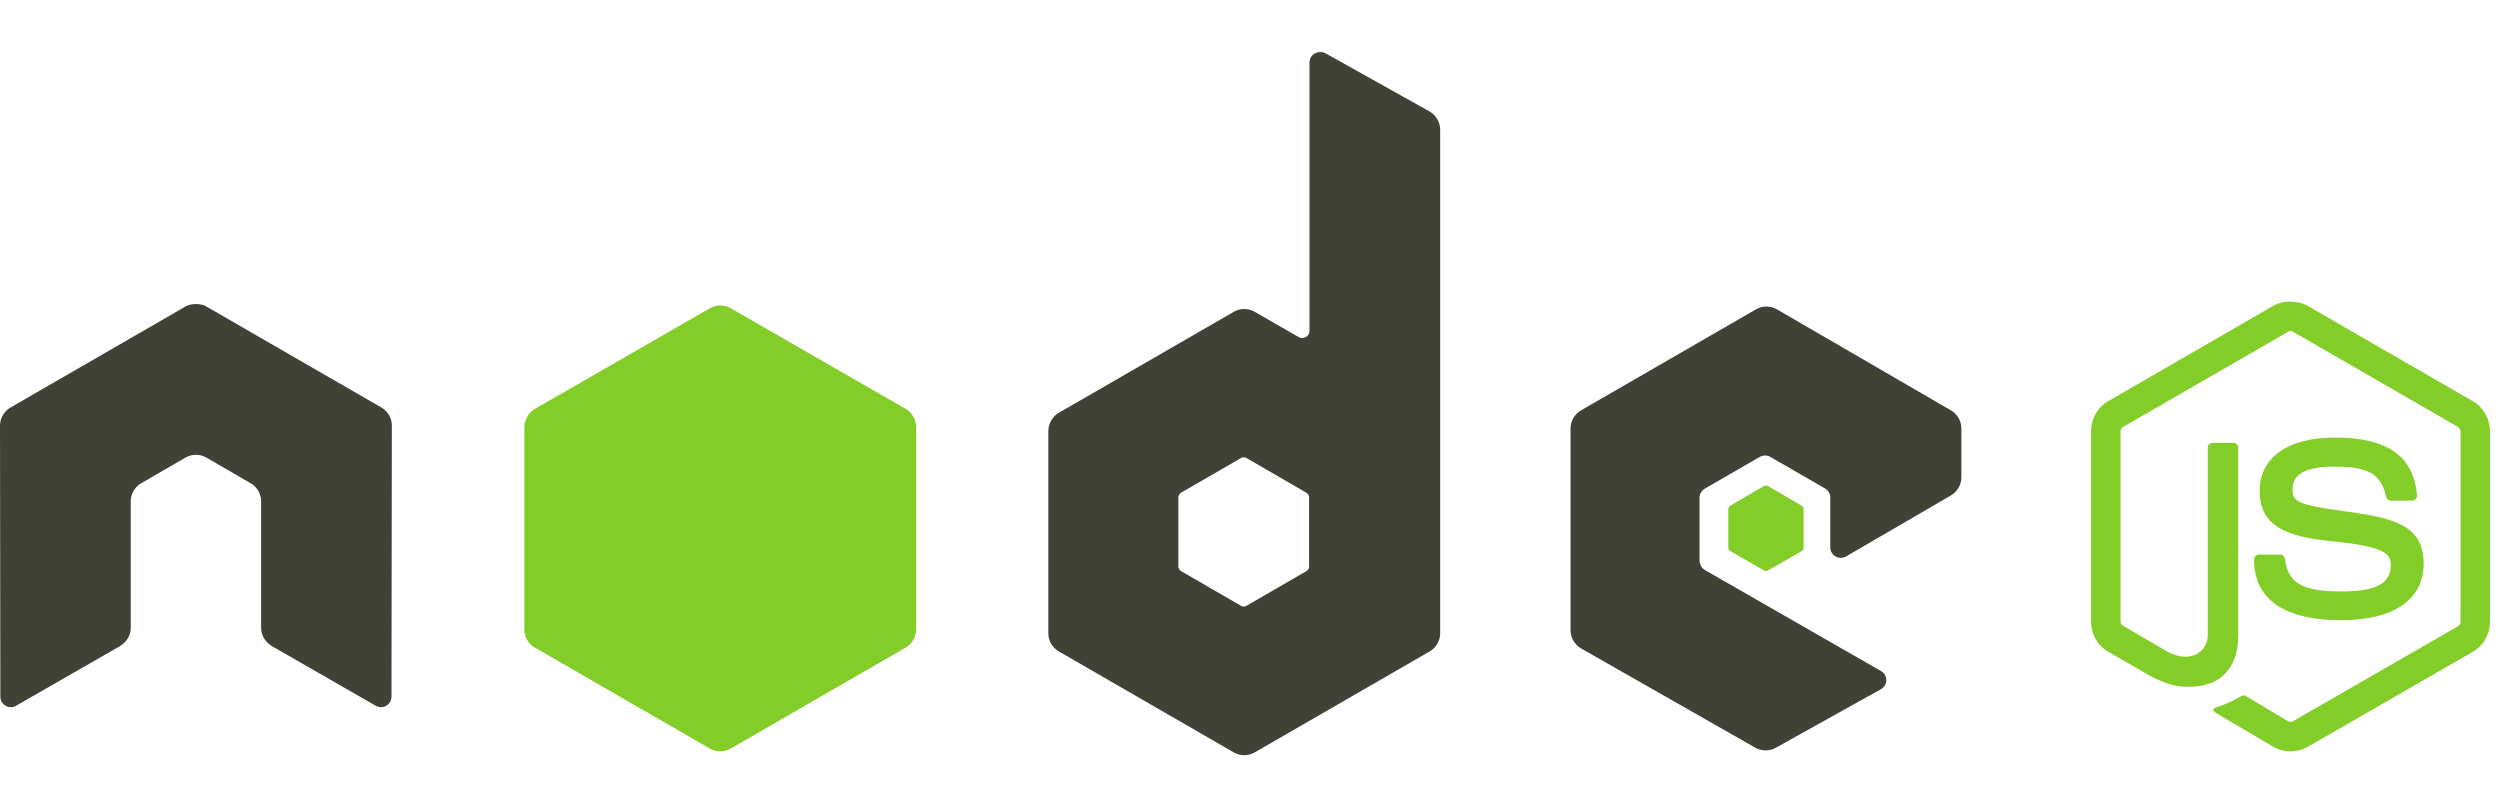
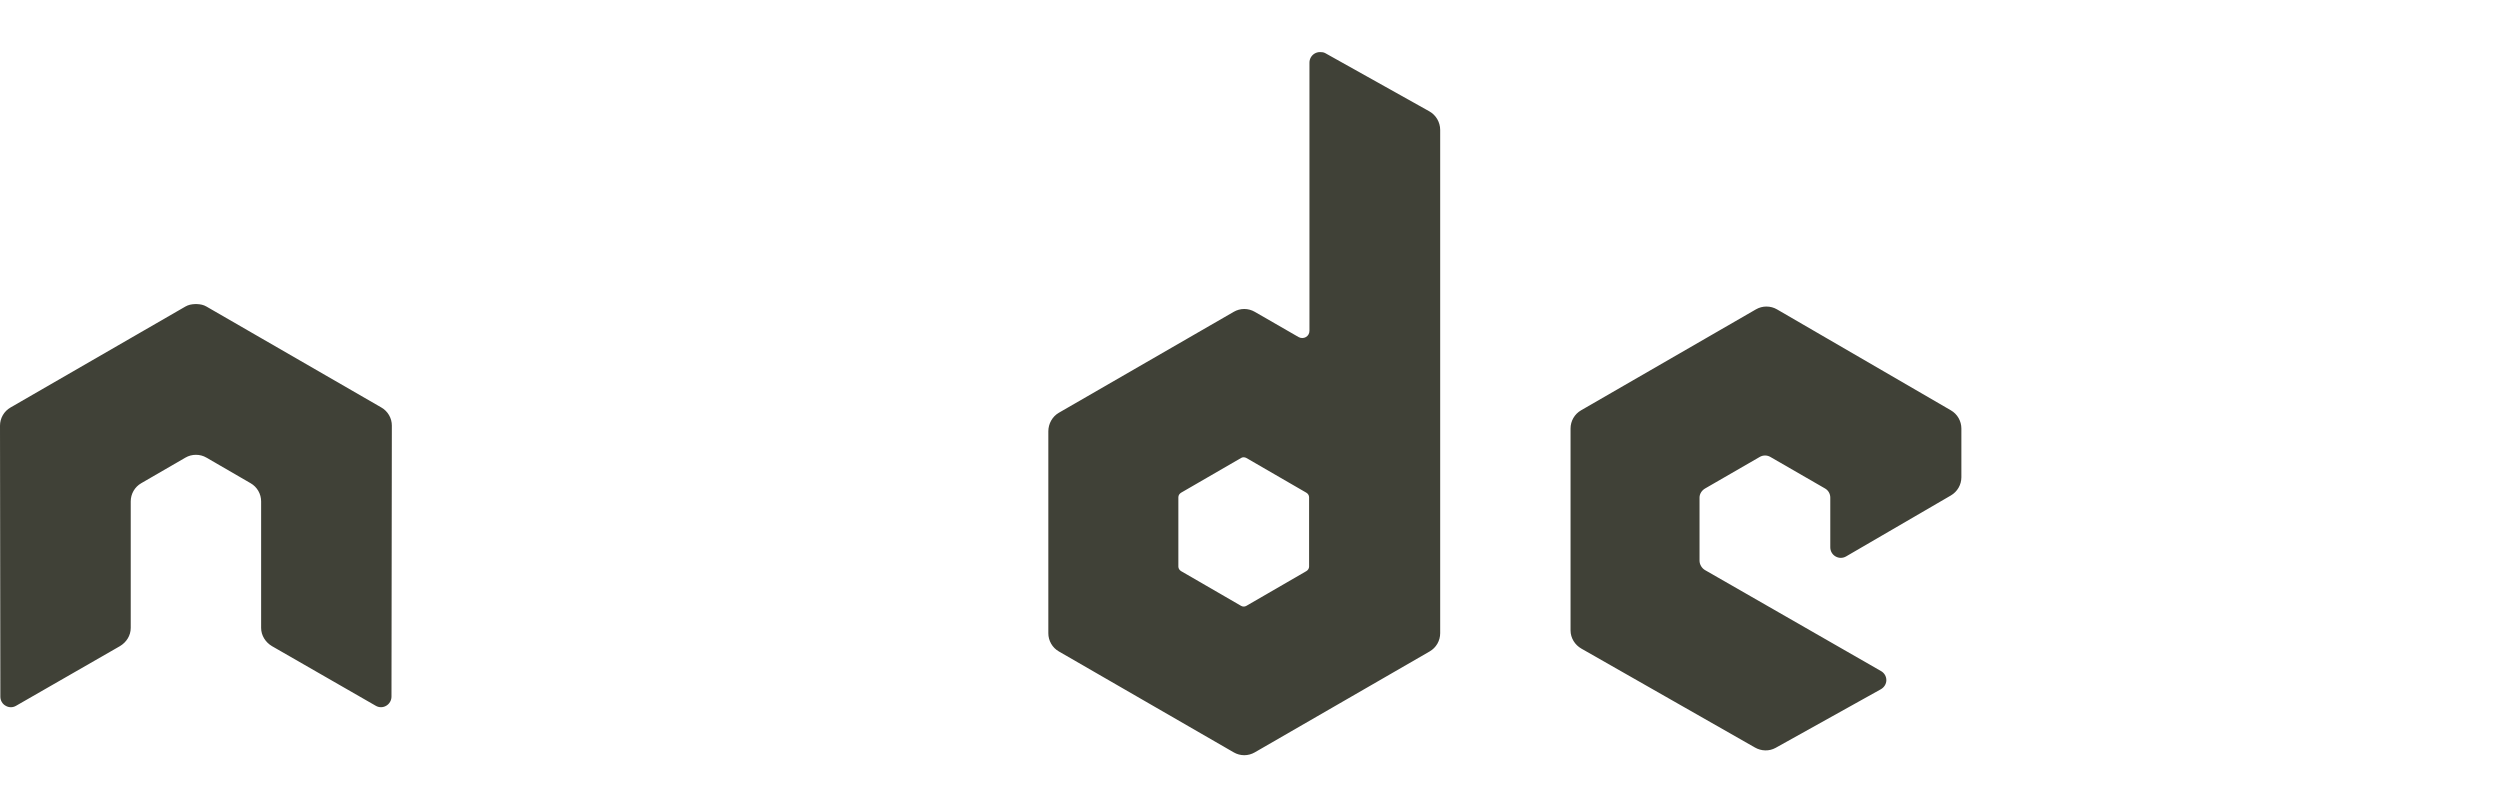
<svg xmlns="http://www.w3.org/2000/svg" width="96" height="31" viewBox="0 0 96 31" fill="none">
-   <path d="M87.955 11.581C87.722 11.581 87.496 11.629 87.296 11.742L80.957 15.403C80.546 15.639 80.297 16.086 80.297 16.561V23.869C80.297 24.344 80.546 24.79 80.957 25.027L82.612 25.981C83.416 26.377 83.713 26.371 84.079 26.371C85.27 26.371 85.95 25.648 85.95 24.392V17.182C85.95 17.08 85.861 17.007 85.761 17.007H84.967C84.865 17.007 84.779 17.082 84.779 17.182V24.396C84.779 24.953 84.199 25.513 83.258 25.042L81.537 24.033C81.476 24 81.429 23.939 81.429 23.871V16.563C81.429 16.494 81.476 16.423 81.537 16.388L87.863 12.74C87.922 12.706 87.993 12.706 88.051 12.74L94.377 16.388C94.437 16.424 94.485 16.491 94.485 16.563V23.871C94.485 23.941 94.45 24.012 94.391 24.046L88.052 27.694C87.995 27.726 87.921 27.726 87.863 27.694L86.235 26.725C86.186 26.697 86.12 26.699 86.073 26.725C85.624 26.98 85.539 27.009 85.118 27.155C85.014 27.192 84.856 27.248 85.171 27.425L87.298 28.678C87.5 28.795 87.726 28.853 87.958 28.853C88.192 28.853 88.415 28.797 88.617 28.678L94.956 25.03C95.367 24.792 95.616 24.348 95.616 23.873V16.565C95.616 16.09 95.367 15.644 94.956 15.407L88.617 11.746C88.418 11.633 88.191 11.585 87.958 11.585L87.955 11.581ZM89.651 16.803C87.846 16.803 86.771 17.572 86.771 18.849C86.771 20.233 87.838 20.616 89.57 20.787C91.643 20.99 91.805 21.294 91.805 21.702C91.805 22.41 91.24 22.712 89.907 22.712C88.232 22.712 87.863 22.293 87.74 21.458C87.725 21.369 87.657 21.297 87.565 21.297H86.742C86.692 21.298 86.645 21.318 86.61 21.353C86.575 21.389 86.555 21.436 86.554 21.485C86.554 22.552 87.134 23.814 89.905 23.814C91.911 23.814 93.068 23.028 93.068 21.647C93.068 20.281 92.133 19.912 90.188 19.655C88.224 19.393 88.034 19.267 88.034 18.807C88.034 18.427 88.193 17.918 89.649 17.918C90.95 17.918 91.431 18.199 91.628 19.076C91.645 19.158 91.718 19.225 91.803 19.225H92.626C92.676 19.225 92.725 19.194 92.76 19.158C92.795 19.119 92.819 19.076 92.814 19.023C92.687 17.513 91.68 16.802 89.652 16.802L89.651 16.803Z" fill="#83CD29" />
  <path d="M50.687 2C50.616 2 50.546 2.019 50.485 2.054C50.423 2.09 50.373 2.141 50.337 2.202C50.302 2.264 50.283 2.333 50.283 2.404V12.7C50.283 12.801 50.236 12.892 50.148 12.943C50.105 12.967 50.056 12.981 50.007 12.981C49.957 12.981 49.908 12.967 49.865 12.943L48.183 11.974C48.06 11.903 47.921 11.865 47.779 11.865C47.638 11.865 47.498 11.903 47.376 11.974L40.66 15.85C40.409 15.994 40.256 16.273 40.256 16.563V24.315C40.255 24.457 40.293 24.596 40.364 24.719C40.434 24.842 40.536 24.944 40.66 25.015L47.376 28.891C47.498 28.962 47.638 29 47.779 29C47.921 29 48.06 28.962 48.183 28.891L54.899 25.015C55.022 24.944 55.124 24.842 55.195 24.719C55.266 24.596 55.303 24.457 55.303 24.315V4.988C55.303 4.694 55.142 4.418 54.886 4.275L50.889 2.04C50.826 2.005 50.756 2 50.687 2ZM7.483 11.677C7.355 11.682 7.235 11.705 7.12 11.771L0.404 15.648C0.281 15.718 0.179 15.82 0.108 15.943C0.037 16.066 -0 16.206 3.38494e-06 16.347L0.014 26.752C0.014 26.896 0.088 27.031 0.216 27.101C0.34 27.176 0.495 27.176 0.619 27.101L4.603 24.813C4.856 24.664 5.02 24.402 5.02 24.114V19.255C5.02 18.965 5.173 18.699 5.424 18.555L7.12 17.573C7.243 17.501 7.382 17.464 7.524 17.465C7.666 17.464 7.805 17.501 7.928 17.573L9.623 18.555C9.874 18.699 10.027 18.965 10.027 19.254V24.113C10.027 24.402 10.195 24.665 10.444 24.812L14.428 27.101C14.553 27.175 14.707 27.175 14.831 27.101C14.955 27.029 15.033 26.895 15.033 26.751L15.047 16.347C15.048 16.205 15.011 16.066 14.94 15.943C14.869 15.819 14.766 15.718 14.643 15.647L7.927 11.771C7.814 11.705 7.693 11.682 7.564 11.677H7.483L7.483 11.677ZM67.833 11.771C67.691 11.771 67.552 11.808 67.429 11.879L60.713 15.756C60.463 15.9 60.309 16.166 60.309 16.455V24.207C60.309 24.499 60.474 24.763 60.726 24.907L67.389 28.704C67.635 28.845 67.935 28.855 68.183 28.718L72.22 26.47C72.349 26.399 72.435 26.266 72.436 26.12C72.436 25.974 72.36 25.843 72.233 25.77L65.477 21.894C65.35 21.822 65.262 21.676 65.262 21.53V19.106C65.262 18.962 65.352 18.829 65.477 18.757L67.576 17.545C67.701 17.473 67.855 17.473 67.98 17.545L70.081 18.757C70.142 18.792 70.194 18.843 70.229 18.904C70.264 18.966 70.283 19.035 70.283 19.106V21.018C70.283 21.088 70.301 21.158 70.337 21.22C70.372 21.281 70.423 21.332 70.485 21.367C70.611 21.44 70.763 21.44 70.889 21.367L74.913 19.026C75.162 18.881 75.317 18.615 75.317 18.326V16.456C75.317 16.314 75.279 16.175 75.209 16.052C75.138 15.929 75.036 15.827 74.913 15.756L68.237 11.88C68.115 11.809 67.975 11.771 67.833 11.772L67.833 11.771ZM47.752 17.559C47.79 17.559 47.827 17.568 47.86 17.586L50.161 18.918C50.224 18.954 50.269 19.021 50.269 19.093V21.758C50.269 21.831 50.224 21.897 50.161 21.933L47.86 23.265C47.797 23.301 47.721 23.301 47.658 23.265L45.357 21.933C45.294 21.897 45.249 21.83 45.249 21.758V19.093C45.249 19.021 45.294 18.954 45.357 18.918L47.658 17.586C47.689 17.568 47.717 17.559 47.752 17.559Z" fill="#404137" />
-   <path d="M27.659 11.731C27.517 11.731 27.377 11.768 27.255 11.839L20.538 15.702C20.287 15.847 20.135 16.125 20.135 16.415V24.167C20.134 24.309 20.172 24.449 20.242 24.572C20.313 24.694 20.415 24.796 20.538 24.867L27.255 28.743C27.377 28.814 27.516 28.852 27.658 28.852C27.8 28.852 27.939 28.814 28.062 28.743L34.778 24.867C34.901 24.796 35.003 24.694 35.074 24.571C35.145 24.448 35.182 24.309 35.182 24.167V16.415C35.182 16.125 35.029 15.846 34.778 15.701L28.062 11.839C27.939 11.768 27.8 11.73 27.658 11.731L27.659 11.731ZM67.82 18.649C67.794 18.649 67.764 18.649 67.74 18.662L66.448 19.416C66.424 19.43 66.403 19.449 66.389 19.473C66.375 19.496 66.367 19.523 66.367 19.551V21.031C66.367 21.087 66.399 21.138 66.448 21.166L67.74 21.906C67.762 21.92 67.787 21.927 67.814 21.927C67.84 21.927 67.865 21.92 67.887 21.906L69.179 21.166C69.227 21.138 69.26 21.087 69.26 21.031V19.551C69.26 19.495 69.228 19.444 69.179 19.416L67.887 18.662C67.864 18.648 67.847 18.649 67.82 18.649L67.82 18.649Z" fill="#83CD29" />
</svg>